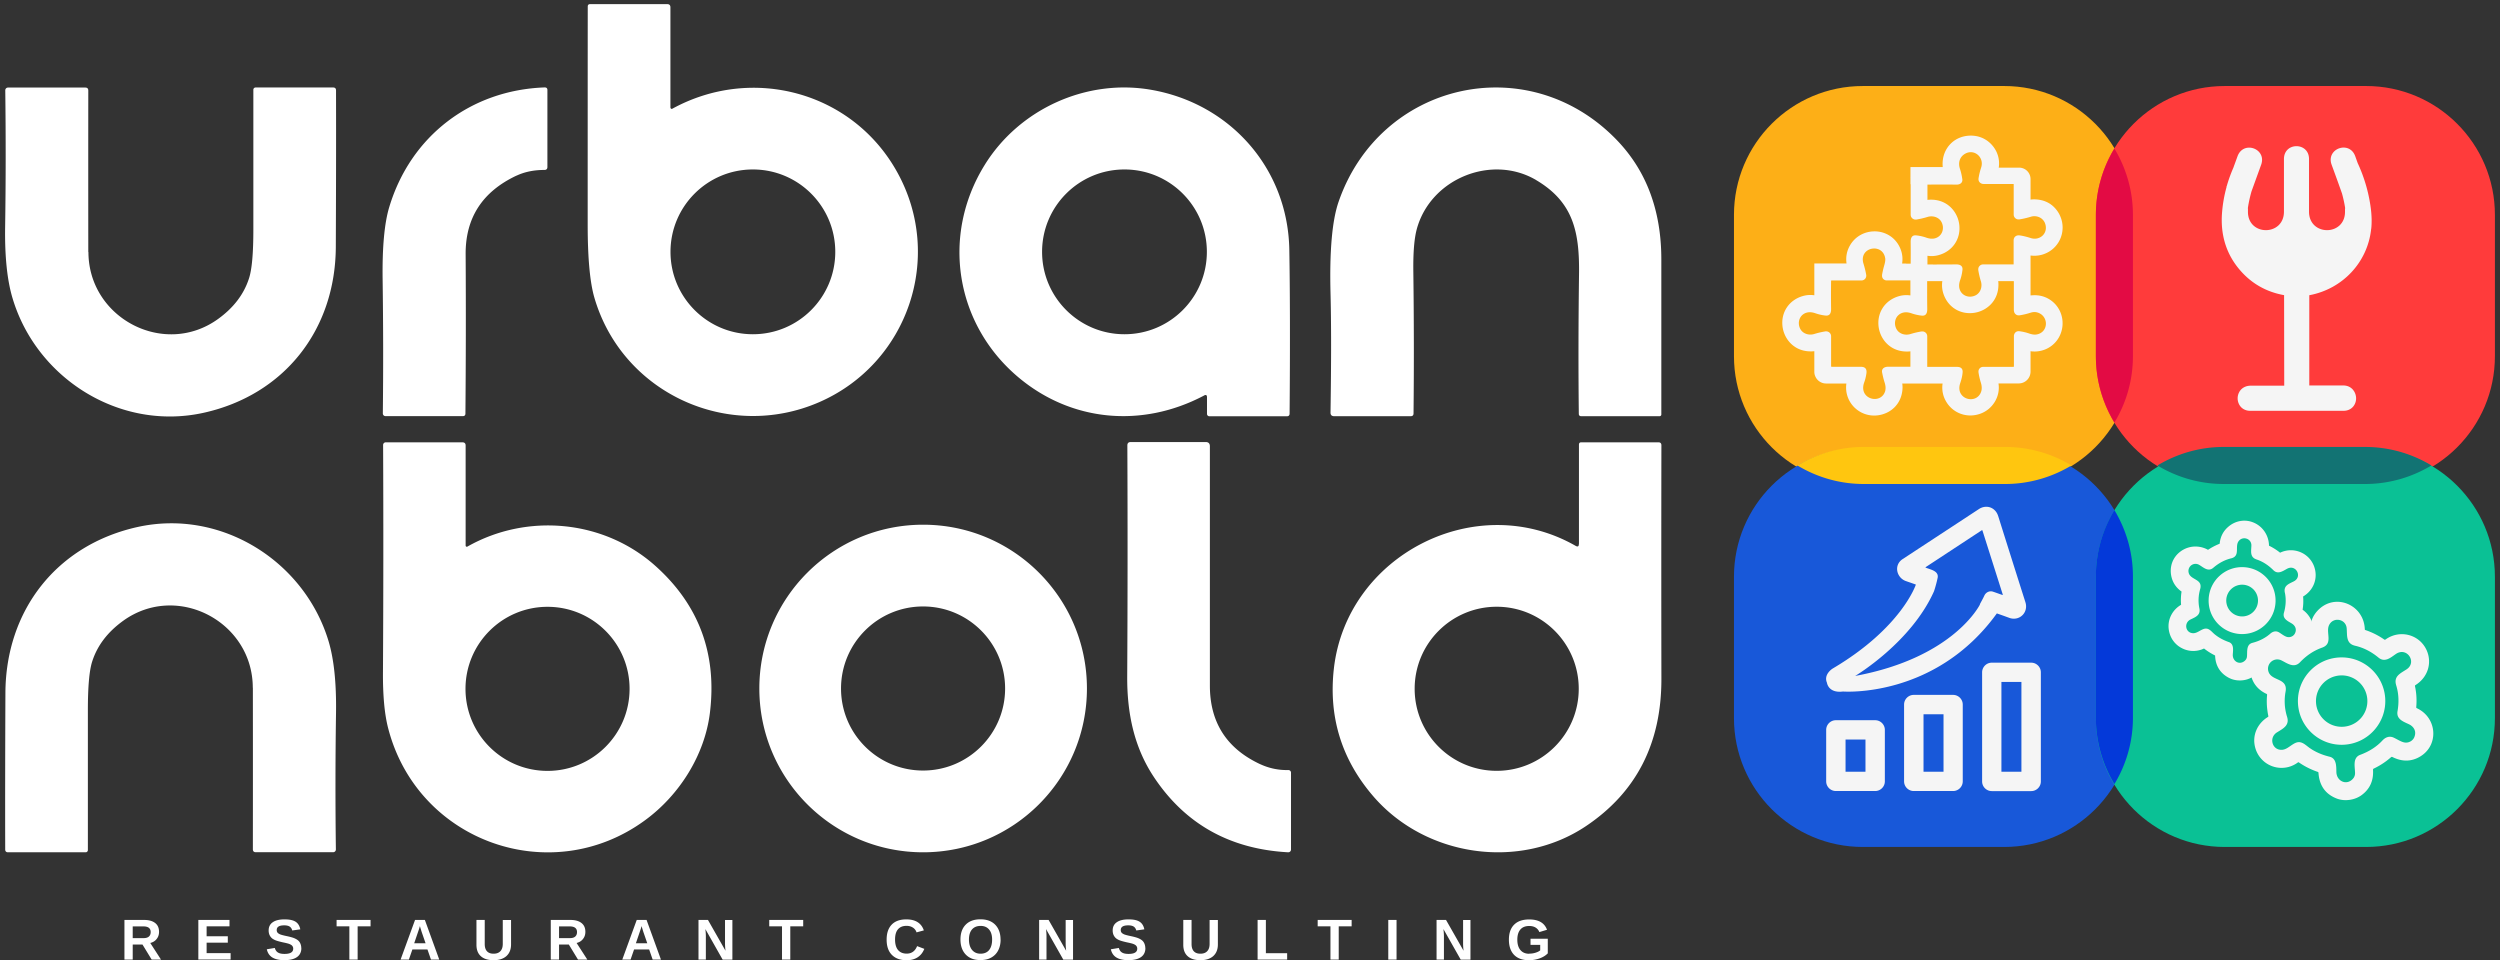
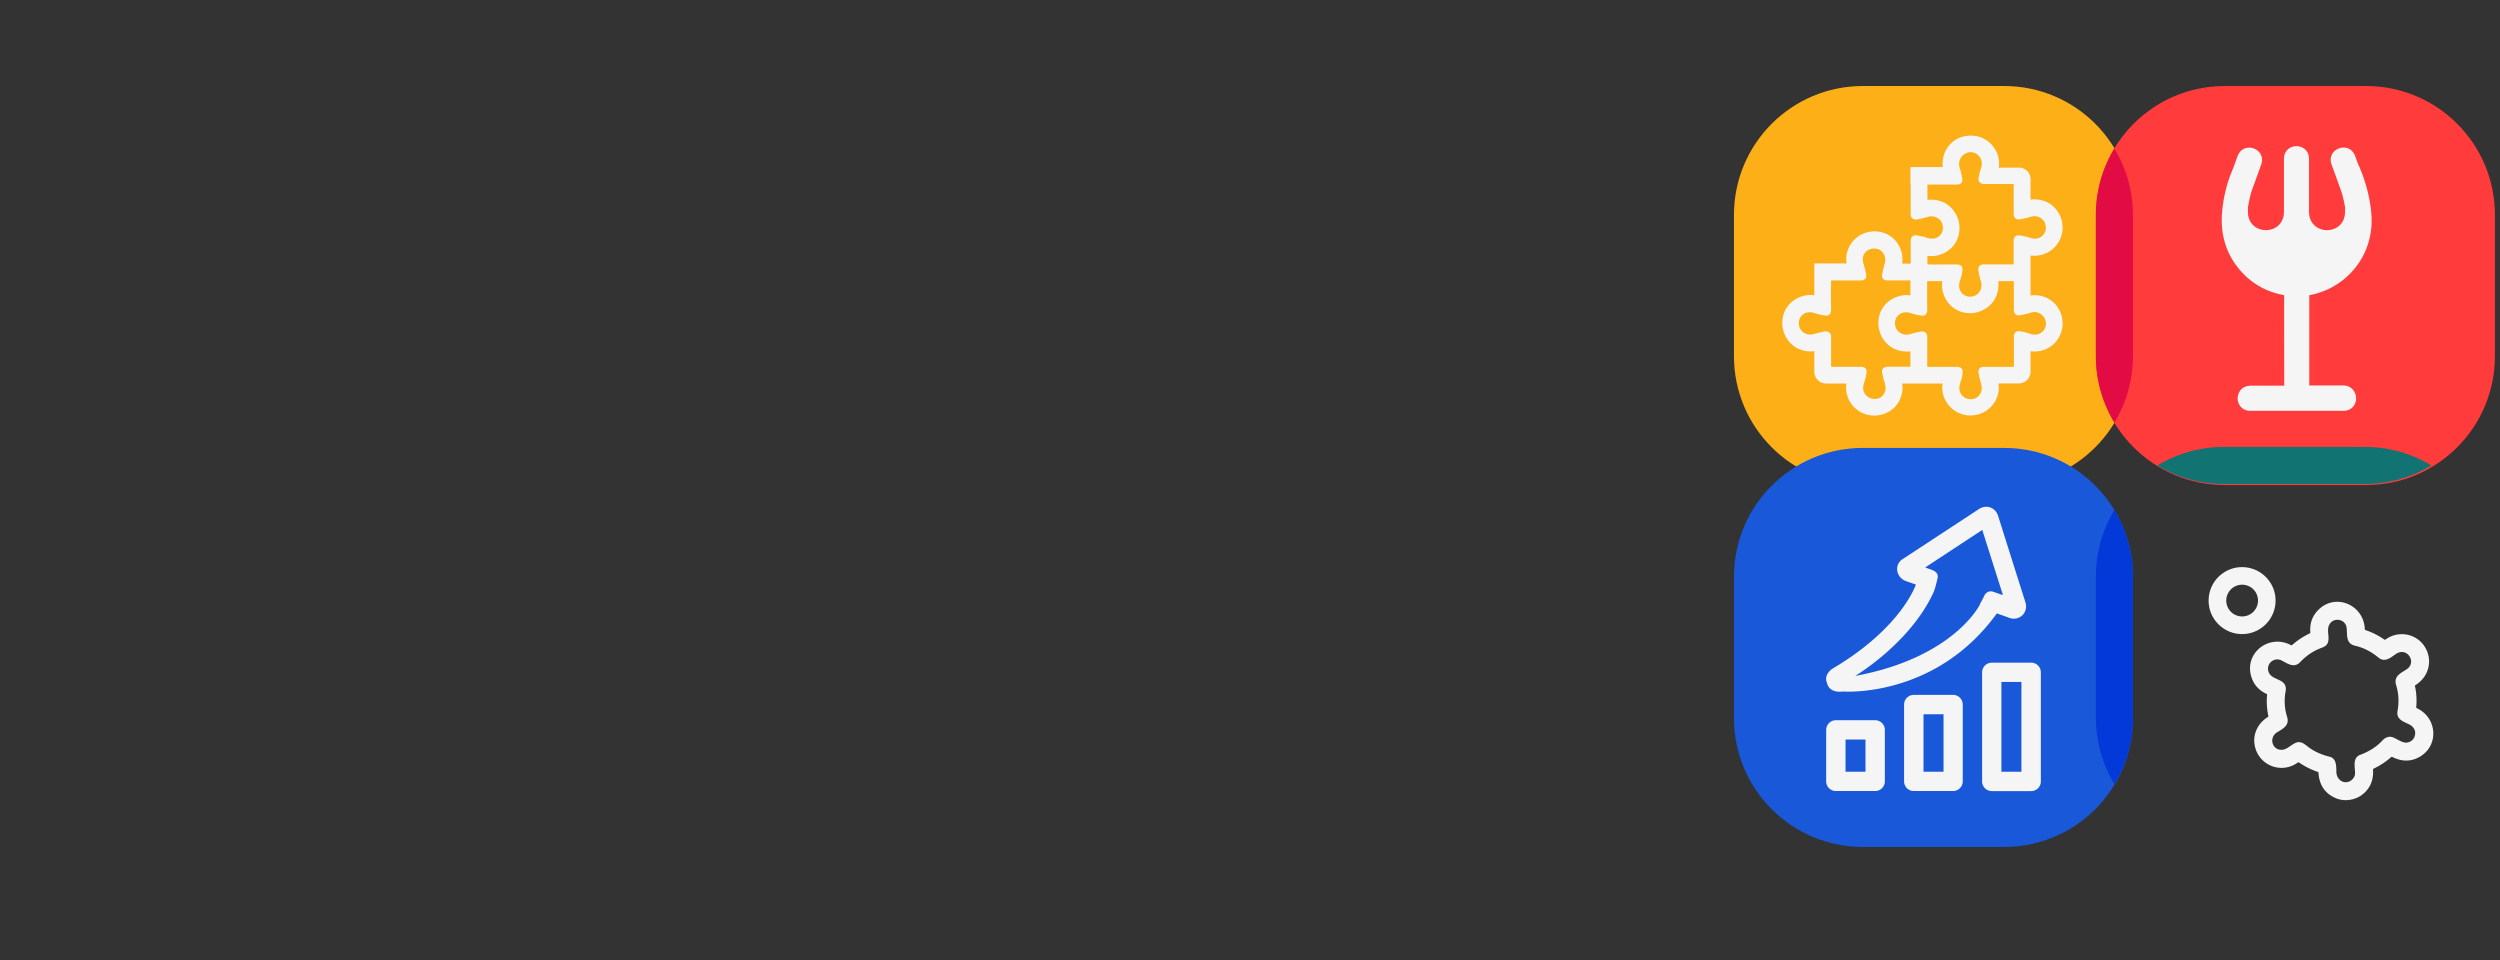
<svg xmlns="http://www.w3.org/2000/svg" width="440" height="169" fill="none">
  <rect width="100%" height="100%" fill="#333333" stroke="none" />
-   <path fill="#fff" d="m26.693 168.889-1.618-2.656h-1.717v2.656h-1.457v-6.979h3.483c.828 0 1.47.186 1.927.544.457.358.68.877.68 1.544 0 .494-.137.914-.42 1.26-.273.358-.655.592-1.125.704l1.89 2.927h-1.643Zm-.173-4.842c0-.667-.432-1-1.284-1h-1.878v2.062h1.915c.407 0 .716-.086.926-.271.21-.186.321-.445.321-.779v-.012ZM34.907 168.889v-6.979h5.484v1.124h-4.027v1.754h3.73v1.124h-3.73v1.84h4.225v1.124h-5.694l.012.013ZM53.038 166.876c0 .679-.26 1.21-.765 1.568-.507.358-1.248.544-2.236.544-.89 0-1.593-.161-2.1-.47-.506-.308-.84-.803-.976-1.445l1.409-.234c.098.37.284.642.555.802.272.173.667.247 1.149.247 1.025 0 1.532-.308 1.532-.926a.75.75 0 0 0-.173-.494c-.112-.136-.285-.235-.494-.321-.21-.087-.618-.185-1.223-.309-.519-.123-.89-.222-1.087-.296a2.884 2.884 0 0 1-.556-.26 1.518 1.518 0 0 1-.42-.37 1.756 1.756 0 0 1-.272-.494 2.09 2.09 0 0 1-.098-.655c0-.63.234-1.112.716-1.445.47-.334 1.161-.506 2.063-.506.901 0 1.519.135 1.951.407.432.272.717.717.84 1.346l-1.42.198c-.075-.296-.223-.531-.445-.679-.222-.148-.544-.223-.963-.223-.89 0-1.322.272-1.322.828 0 .185.05.333.136.445.086.111.235.21.42.296s.556.185 1.124.309c.667.136 1.148.272 1.432.395.285.124.52.259.692.42.173.161.297.358.383.581.087.222.136.481.136.765l.012-.024ZM62.945 163.034v5.855h-1.458v-5.855H59.24v-1.124h5.978v1.124h-2.272ZM75.852 168.889l-.618-1.779h-2.656l-.617 1.779h-1.458l2.545-6.979h1.729l2.532 6.979h-1.458Zm-1.952-5.904-.025.111c-.037.124-.074.259-.123.408-.05.148-.334.988-.852 2.507h2l-.691-2.001-.21-.679-.099-.346ZM86.832 168.988c-.963 0-1.692-.235-2.21-.704-.52-.47-.766-1.137-.766-2.014v-4.36h1.457v4.249c0 .556.136.976.395 1.26.26.284.642.432 1.161.432s.927-.148 1.198-.444c.284-.297.42-.729.42-1.285v-4.199h1.458v4.286c0 .889-.272 1.568-.816 2.062-.543.482-1.309.729-2.31.729l.013-.012ZM101.728 168.889l-1.618-2.656h-1.717v2.656h-1.457v-6.979h3.483c.827 0 1.469.186 1.926.544.457.358.68.877.68 1.544 0 .494-.136.914-.42 1.26-.272.358-.655.592-1.124.704l1.89 2.927h-1.643Zm-.173-4.842c0-.667-.432-1-1.285-1h-1.877v2.062h1.914c.408 0 .717-.086.927-.271.21-.186.321-.445.321-.779v-.012ZM114.869 168.889l-.617-1.779h-2.656l-.618 1.779h-1.457l2.544-6.979h1.73l2.532 6.979h-1.458Zm-1.951-5.904-.025.111c-.037.124-.074.259-.124.408-.049.148-.333.988-.852 2.507h2.001l-.692-2.001-.21-.679-.098-.346ZM127.183 168.889l-3.038-5.373c.062.519.086.939.086 1.26v4.113h-1.296v-6.979h1.667l3.088 5.423a10.972 10.972 0 0 1-.087-1.359v-4.051h1.297v6.978h-1.717v-.012ZM139.09 163.034v5.855h-1.457v-5.855h-2.248v-1.124h5.978v1.124H139.09ZM159.569 167.839c.877 0 1.494-.445 1.84-1.322l1.272.482c-.271.679-.679 1.173-1.21 1.507-.531.333-1.161.494-1.902.494-1.124 0-1.989-.321-2.606-.951-.618-.63-.914-1.519-.914-2.668 0-1.149.296-2.026.889-2.643.593-.618 1.445-.926 2.569-.926.815 0 1.482.16 2.001.494.519.333.877.815 1.087 1.445l-1.285.346a1.54 1.54 0 0 0-.642-.84c-.321-.21-.691-.309-1.124-.309-.654 0-1.161.21-1.507.617-.345.408-.506 1.013-.506 1.804 0 .79.173 1.42.531 1.84.358.42.865.63 1.519.63h-.012ZM176.107 165.369c0 .728-.148 1.371-.432 1.914a2.962 2.962 0 0 1-1.235 1.26c-.532.296-1.162.432-1.878.432-1.099 0-1.951-.321-2.581-.963-.618-.642-.939-1.532-.939-2.656s.309-1.988.926-2.618c.618-.63 1.482-.939 2.594-.939 1.112 0 1.976.321 2.594.951.617.63.939 1.507.939 2.606l.012.013Zm-1.495 0c0-.754-.172-1.347-.531-1.767-.358-.432-.852-.642-1.494-.642s-1.161.21-1.519.63c-.359.42-.532 1.013-.532 1.779s.186 1.371.544 1.815c.37.445.865.667 1.494.667.63 0 1.161-.21 1.507-.642.346-.432.531-1.037.531-1.828v-.012ZM187.137 168.889l-3.038-5.373c.061.519.086.939.086 1.26v4.113h-1.297v-6.979h1.668l3.087 5.423a11.155 11.155 0 0 1-.086-1.359v-4.051h1.297v6.978h-1.717v-.012ZM201.588 166.876c0 .679-.259 1.21-.766 1.568-.506.358-1.247.544-2.235.544-.89 0-1.594-.161-2.1-.47-.506-.308-.84-.803-.976-1.445l1.408-.234c.099.37.284.642.556.802.272.173.667.247 1.149.247 1.025 0 1.531-.308 1.531-.926a.747.747 0 0 0-.173-.494c-.111-.136-.284-.235-.494-.321-.21-.087-.617-.185-1.222-.309-.519-.123-.89-.222-1.087-.296a2.868 2.868 0 0 1-.556-.26 1.509 1.509 0 0 1-.42-.37 1.77 1.77 0 0 1-.272-.494 2.084 2.084 0 0 1-.099-.655c0-.63.235-1.112.717-1.445.469-.334 1.161-.506 2.062-.506.902 0 1.52.135 1.952.407.432.272.716.717.84 1.346l-1.421.198c-.074-.296-.222-.531-.444-.679-.223-.148-.544-.223-.964-.223-.889 0-1.321.272-1.321.828 0 .185.049.333.136.445.086.111.234.21.42.296.185.086.555.185 1.124.309.667.136 1.148.272 1.432.395.284.124.519.259.692.42.173.161.296.358.383.581.086.222.136.481.136.765l.012-.024ZM211.234 168.988c-.963 0-1.692-.235-2.21-.704-.519-.47-.766-1.137-.766-2.014v-4.36h1.457v4.249c0 .556.136.976.396 1.26.259.284.642.432 1.161.432.518 0 .926-.148 1.198-.444.284-.297.42-.729.42-1.285v-4.199h1.457v4.286c0 .889-.272 1.568-.815 2.062-.544.482-1.309.729-2.31.729l.012-.012ZM221.338 168.889v-6.979h1.457v5.855h3.743v1.124h-5.2ZM235.616 163.034v5.855h-1.457v-5.855h-2.248v-1.124h5.978v1.124h-2.273ZM244.336 168.889v-6.979h1.457v6.979h-1.457ZM257.083 168.889l-3.039-5.373c.062.519.087.939.087 1.26v4.113h-1.297v-6.979h1.667l3.088 5.423a10.958 10.958 0 0 1-.086-1.359v-4.051h1.297v6.978h-1.717v-.012ZM269.15 167.839a3.56 3.56 0 0 0 1.099-.161c.358-.111.63-.247.828-.42v-.963h-1.705v-1.075h3.039v2.57c-.371.382-.853.679-1.446.889-.592.21-1.21.321-1.865.321-1.136 0-2.013-.321-2.618-.939-.605-.63-.914-1.519-.914-2.68 0-1.161.309-2.026.926-2.643.618-.618 1.495-.914 2.656-.914 1.642 0 2.68.605 3.125 1.816l-1.347.407a1.619 1.619 0 0 0-.679-.803c-.309-.185-.679-.271-1.099-.271-.692 0-1.211.21-1.569.629-.358.42-.531 1.013-.531 1.791 0 .779.185 1.396.556 1.828.37.433.889.643 1.556.643l-.012-.025ZM118.019 18.968c0 .112.087.198.198.198.037 0 .074 0 .098-.025 14.069-7.72 31.706-3.013 39.562 11.104 8.362 15.007 1.89 33.744-13.698 40.537-15.995 6.966-34.707-1.58-39.586-18.453-.766-2.668-1.161-6.941-1.161-12.808 0-12.957 0-25.74.012-38.363 0-.297.149-.433.433-.433h13.537c.383 0 .58.186.58.569v17.674h.025Zm28.989 25.358c0-8.016-6.497-14.5-14.501-14.5-8.016 0-14.5 6.496-14.5 14.5 0 8.003 6.496 14.5 14.5 14.5 8.016 0 14.501-6.497 14.501-14.5ZM15.565 44.363c.012 11.635 13.34 18.626 22.825 11.77 2.717-1.963 4.533-4.335 5.434-7.139.52-1.593.766-4.458.766-8.571V15.794a.39.39 0 0 1 .395-.395h13.649c.346 0 .506.173.506.506.025 9.214 0 18.404-.037 27.569-.074 14.562-9.041 26.011-23.245 29.173C21.172 75.908 6.449 66.67 2.213 52.502 1.262 49.34.83 45.166.903 39.978c.124-8.04.124-16.069.025-24.085 0-.26.21-.482.47-.482h13.61c.359 0 .532.173.532.531-.012 9.24-.012 18.713 0 28.433l.025-.012ZM90.895 30.912c-6.002 2.828-8.979 7.436-8.942 13.834.062 9.634.037 18.971-.037 28.037 0 .309-.16.457-.47.457H67.849a.47.47 0 0 1-.47-.47c.087-7.731.075-15.599-.037-23.603-.074-5.644.31-9.893 1.174-12.746 3.767-12.475 14.327-20.565 27.346-21.035.32 0 .481.149.481.458V29.38c0 .358-.172.53-.53.53-1.841 0-3.471.334-4.892 1.001h-.025ZM211.926 69.609c-11.03 5.83-23.505 4.558-32.756-3.26-11.03-9.326-13.562-24.877-5.867-37.314 6.102-9.869 17.91-15.192 29.236-13.24 13.932 2.395 24.134 13.82 24.381 28.16.124 7.337.149 16.946.05 28.828 0 .321-.161.482-.482.482h-13.636a.417.417 0 0 1-.42-.42V69.93c0-.395-.173-.506-.518-.321h.012Zm.482-25.283c0-8.016-6.497-14.5-14.501-14.5-8.016 0-14.5 6.496-14.5 14.5 0 8.003 6.497 14.5 14.5 14.5 8.016 0 14.501-6.497 14.501-14.5ZM270.385 31.703c-7.843-4.632-18.626-.272-21.035 8.633-.444 1.655-.642 4.1-.605 7.361.111 8.486.124 16.835.037 25.061 0 .334-.173.494-.506.494h-13.463c-.432 0-.655-.222-.642-.654.136-8.819.136-15.822 0-21.035-.186-7.41.284-12.758 1.42-16.044 7.263-21.034 33.225-27.037 48.85-10.992 5.298 5.434 7.941 12.462 7.954 21.083v27.346a.3.3 0 0 1-.297.296h-13.796c-.284 0-.432-.148-.432-.432-.087-7.83-.074-15.982.037-24.443.111-7.51-.964-12.784-7.535-16.674h.013ZM44.491 121.04c-.012-11.635-13.34-18.626-22.825-11.771-2.717 1.964-4.533 4.335-5.435 7.139-.518 1.593-.765 4.459-.765 8.572v24.628a.39.39 0 0 1-.396.396H1.422c-.346 0-.506-.173-.506-.507-.025-9.214 0-18.403.037-27.568.074-14.562 9.04-26.012 23.245-29.174 14.686-3.26 29.408 5.978 33.645 20.145.939 3.162 1.371 7.337 1.297 12.525a869.965 869.965 0 0 0-.025 24.085.48.48 0 0 1-.47.481h-13.61c-.358 0-.531-.173-.531-.531.012-9.239.012-18.712 0-28.433l-.013.013ZM81.953 96.016c0 .111.086.21.197.21.037 0 .075 0 .111-.025 10.573-5.99 24.073-4.68 33.102 3.41 7.67 6.867 10.869 15.512 9.572 25.925-.914 7.287-5.286 14.352-11.4 18.823-16.55 12.141-40.055 3.817-45.218-16.193-.642-2.47-.951-5.817-.914-10.016.074-13.439.086-26.716.025-39.834 0-.259.21-.469.469-.469h13.475c.383 0 .58.185.58.568v17.601Zm28.852 25.221c0-7.966-6.459-14.438-14.438-14.438-7.967 0-14.439 6.459-14.439 14.438 0 7.979 6.46 14.439 14.439 14.439 7.966 0 14.438-6.46 14.438-14.439ZM221.844 134.515a11.024 11.024 0 0 0 4.904 1.013c.259 0 .469.197.469.457v13.537a.48.48 0 0 1-.469.482h-.025c-10.239-.556-18.107-4.953-23.603-13.192-3.533-5.286-4.768-11.301-4.731-17.786.074-12.944.086-26.493.025-40.623 0-.408.197-.605.605-.605h13.166c.507 0 .754.247.754.753v42.118c0 6.485 2.964 11.104 8.918 13.858l-.013-.012ZM277.895 95.732V78.267c0-.284.135-.42.42-.42h13.561c.358 0 .531.173.531.531-.024 13.821-.024 27.531 0 41.118.013 11.326-4.409 19.96-13.277 25.901-11.709 7.843-28.272 5.409-37.462-5.287-5.57-6.484-7.868-13.969-6.904-22.455 2.272-19.922 24.974-31.619 42.538-21.59.395.223.58.112.58-.346l.013.013Zm-.037 25.493c0-7.967-6.46-14.439-14.439-14.439-7.967 0-14.439 6.46-14.439 14.439s6.46 14.439 14.439 14.439c7.966 0 14.439-6.46 14.439-14.439ZM191.3 121.176c0 15.921-12.908 28.828-28.828 28.828-15.921 0-28.828-12.907-28.828-28.828s12.907-28.828 28.828-28.828c15.92 0 28.828 12.907 28.828 28.828Zm-14.402 0c0-7.967-6.46-14.439-14.439-14.439-7.966 0-14.438 6.46-14.438 14.439s6.459 14.438 14.438 14.438c7.967 0 14.439-6.459 14.439-14.438Z" />
  <path fill="#FDAF17" d="M352.731 15.14h-24.875c-12.524 0-22.677 10.152-22.677 22.676v24.876c0 12.524 10.153 22.677 22.677 22.677h24.875c12.525 0 22.677-10.153 22.677-22.677V37.816c0-12.524-10.152-22.677-22.677-22.677Z" />
  <path fill="#1858D9" d="M352.731 78.835h-24.875c-12.524 0-22.677 10.153-22.677 22.677v24.876c0 12.524 10.153 22.677 22.677 22.677h24.875c12.525 0 22.677-10.153 22.677-22.677v-24.876c0-12.524-10.152-22.677-22.677-22.677Z" />
  <path fill="#FF3B3B" d="M416.427 15.14h-24.876c-12.524 0-22.677 10.152-22.677 22.676v24.876c0 12.524 10.153 22.677 22.677 22.677h24.876c12.524 0 22.677-10.153 22.677-22.677V37.816c0-12.524-10.153-22.677-22.677-22.677Z" />
-   <path fill="#0AC195" d="M416.427 78.835h-24.876c-12.524 0-22.677 10.153-22.677 22.677v24.876c0 12.524 10.153 22.677 22.677 22.677h24.876c12.524 0 22.677-10.153 22.677-22.677v-24.876c0-12.524-10.153-22.677-22.677-22.677Z" />
  <path fill="#E30B44" d="M368.874 62.692c0 4.274 1.21 8.263 3.261 11.672a22.477 22.477 0 0 0 3.261-11.672V37.817c0-4.274-1.211-8.264-3.261-11.672a22.467 22.467 0 0 0-3.261 11.672v24.875Z" />
  <path fill="#0439D9" d="M368.874 126.326c0 4.274 1.21 8.263 3.261 11.672a22.475 22.475 0 0 0 3.261-11.672v-24.875c0-4.274-1.211-8.263-3.261-11.672a22.467 22.467 0 0 0-3.261 11.672v24.875Z" />
  <path fill="#127373" d="M391.379 78.662c-4.274 0-8.263 1.21-11.672 3.261a22.47 22.47 0 0 0 11.672 3.26h24.876c4.273 0 8.263-1.21 11.672-3.26a22.471 22.471 0 0 0-11.672-3.26h-24.876Z" />
-   <path fill="#FFC60F" d="M328.028 78.662c-4.273 0-8.263 1.21-11.672 3.261a22.472 22.472 0 0 0 11.672 3.26h24.876c4.274 0 8.263-1.21 11.672-3.26a22.468 22.468 0 0 0-11.672-3.26h-24.876Z" />
  <path fill="#F5F5F5" d="M343.307 25.305c-1.013 1.025-1.507 2.433-1.395 3.977 0 0 0 .086.012.123h-5.682v1.791h-.049l.049.05v1.185h.037v5.36c0 .47.383.853.853.853h.135a14.64 14.64 0 0 0 2.001-.47c.951-.283 2.014.075 2.446.927.605 1.198.037 2.618-1.309 2.878-.408.074-.865.025-1.359-.148a7.994 7.994 0 0 0-1.816-.408c-.778-.074-.963.531-.951 1.161.013 1.235.013 2.52 0 3.817h-.79v-.025h-.716c.185-1.173-.05-2.31-.68-3.347-.889-1.458-2.47-2.322-4.199-2.31-1.791.012-3.385.926-4.274 2.433-.58.988-.79 2.05-.63 3.212h-5.669v5.607a4.687 4.687 0 0 0-1.989.124c-2.519.704-3.989 2.989-3.581 5.558.333 2.1 2.099 4.31 5.187 4.187.136 0 .26-.013.383-.037v3.619c0 1.136.926 2.075 2.063 2.075h3.582a4.9 4.9 0 0 0 1.581 4.372c1.309 1.174 3.112 1.569 4.829 1.038 2.1-.643 3.434-2.446 3.471-4.694 0-.247-.013-.482-.05-.716h7.102a4.756 4.756 0 0 0 .26 2.433c.988 2.532 3.693 3.792 6.286 2.915 2.273-.766 3.656-3.088 3.286-5.36h3.569a2.08 2.08 0 0 0 2.075-2.076v-3.594a4.932 4.932 0 0 0 3.274-.667c1.383-.827 2.26-2.31 2.359-3.952.098-1.668-.618-3.249-1.915-4.237-1-.766-2.198-1.099-3.532-.976-.062 0-.124 0-.186.025v-7.04a5.001 5.001 0 0 0 3.582-.89 4.912 4.912 0 0 0 2.014-3.347c.024-.222.049-.444.049-.667a5.066 5.066 0 0 0-1.136-3.199c-.914-1.136-2.186-1.729-3.767-1.778-.26 0-.507 0-.742.05v-3.62a2.013 2.013 0 0 0-2.013-2.013h-3.582a4.799 4.799 0 0 0-.753-3.409c-.852-1.284-2.211-2.1-3.743-2.21-1.519-.112-2.964.394-3.964 1.407l-.013.013Zm-11.486 43.44c-.692 2.593-4.78 1.543-3.731-1.409a7.86 7.86 0 0 0 .396-1.593c.123-.803-.21-1.198-1.013-1.186h-5.089c-.074 0-.111-.037-.111-.111v-5.274a.854.854 0 0 0-.852-.852h-.136c-.667.11-1.334.26-2.001.47-.951.283-2.013-.075-2.446-.927-.605-1.198-.037-2.619 1.31-2.878.407-.074.864-.025 1.358.148.606.21 1.211.346 1.816.408.778.074.963-.531.951-1.161a163.504 163.504 0 0 1 0-4.953c0-.037.025-.062.062-.062h5.261c.569 0 .951-.482.853-1.025a16.673 16.673 0 0 0-.47-1.915c-.914-2.94 3.372-3.767 3.817-.975.049.296-.012.728-.185 1.309-.124.432-.235.901-.334 1.408-.099.482-.025.89.432 1.111.099.05.21.075.334.075h4.187v2.643a4.687 4.687 0 0 0-1.989.123c-2.519.704-3.989 2.99-3.581 5.558.333 2.1 2.099 4.311 5.187 4.188.136 0 .259-.013.383-.038v2.718h-3.903c-.642 0-1.21.309-1.075 1.013.124.642.272 1.235.445 1.778.173.544.21 1.013.111 1.396l.013.012Zm22.64-14.069c0 .457.37.828.815.828h.136a12.867 12.867 0 0 0 1.976-.47c.457-.148.901-.148 1.309 0 1.902.667 1.84 3.397-.173 3.817-.383.086-.84.037-1.371-.148a8.5 8.5 0 0 0-1.741-.408c-.556-.074-.964.334-.964.877v5.299c0 .05-.049.099-.099.099h-5.323a.814.814 0 0 0-.815.815v.123c.099.642.234 1.26.432 1.878.161.53.185 1.012.074 1.432-.729 2.545-4.693 1.495-3.718-1.383.247-.729.383-1.359.42-1.89.05-.654-.284-.975-1-.975h-5.225v-5.386a.854.854 0 0 0-.852-.852h-.136a14.64 14.64 0 0 0-2.001.47c-.951.284-2.013-.075-2.445-.927-.605-1.198-.037-2.618 1.309-2.878.408-.074.865-.025 1.359.148.605.21 1.21.346 1.815.408.778.074.964-.531.951-1.161a321.491 321.491 0 0 1-.012-4.916h2.668a4.684 4.684 0 0 0 .123 1.989c.704 2.52 2.989 3.99 5.558 3.582 2.1-.334 4.311-2.1 4.188-5.188 0-.136-.013-.26-.037-.383h2.704s.05.013.05.05v5.162l.025-.012Zm-5.756-25.246a11.34 11.34 0 0 0-.482 1.964c-.074.58.346.988.926.988h5.213c.024 0 .049.025.049.05v5.335c0 .47.383.852.852.852h.136a15.404 15.404 0 0 0 2.014-.469c1.049-.334 2.21.198 2.544 1.235.556 1.68-.939 3.038-2.569 2.507-.655-.21-1.285-.37-1.89-.457-.618-.098-1.099.247-1.099.89v4.211h-5.373a.854.854 0 0 0-.852.853v.136c.111.667.259 1.334.469 2 .284.952-.074 2.014-.926 2.446-1.198.605-2.619.037-2.878-1.31-.074-.407-.025-.864.148-1.358a8.02 8.02 0 0 0 .408-1.815c.074-.779-.531-.964-1.161-.952-1.273.013-3.335.025-5.003.013v-1.532c.68.1 1.347.062 1.989-.123 2.52-.704 3.989-2.99 3.582-5.558-.334-2.1-2.1-4.31-5.188-4.187-.136 0-.259.012-.383.037v-2.693h.013c1.655-.025 3.359-.025 5.126 0 .592 0 1.074-.321 1-.939a10.435 10.435 0 0 0-.42-1.852c-.358-1.075-.049-2.137.976-2.68 1.618-.853 3.347.728 2.754 2.47l.025-.062ZM417.65 135.466c.124 1.902-.543 3.397-2.001 4.471-1.223.902-3.014 1.149-4.422.593-1.964-.778-3.026-2.285-3.174-4.508 0-.087-.049-.148-.136-.173a13.313 13.313 0 0 1-3.298-1.655.15.15 0 0 0-.197 0 4.796 4.796 0 0 1-7.485-2.544c-.618-2.137.309-4.286 2.211-5.46.074-.037.098-.099.074-.185-.26-1.285-.334-2.52-.21-3.705 0-.074-.025-.149-.099-.173-1.272-.593-2.124-1.495-2.569-2.693-1.63-4.323 2.903-7.991 6.867-5.891.074.037.149.037.21-.025a13.4 13.4 0 0 1 3.088-2.038.192.192 0 0 0 .111-.185c-.123-1.52.309-2.792 1.285-3.829 3.038-3.236 8.164-1.05 8.3 3.285 0 .074.037.124.099.136 1.21.408 2.309.963 3.322 1.667.074.05.148.05.223 0 2.754-1.976 6.546-.704 7.484 2.557.606 2.137-.321 4.298-2.223 5.472-.062.037-.086.099-.074.173a12.23 12.23 0 0 1 .222 3.705c0 .087.025.148.112.185 3.594 1.668 3.927 6.571.506 8.547-1.519.877-3.125.89-4.817.038-.086-.038-.161-.025-.222.024a13.043 13.043 0 0 1-3.076 2.026c-.074.037-.111.099-.099.173l-.012.012Zm-7.707-25.493c-.692 1.297.778 3.298-1.26 4.014-1.433.507-2.73 1.359-3.878 2.569-1.063 1.112-2.236.186-3.261-.321a1.636 1.636 0 0 0-2.335 1.816c.42 1.914 3.508 1.148 3.051 3.68a9.205 9.205 0 0 0 .272 4.447c.469 1.519-.753 2.075-1.779 2.717-1.531.951-.815 3.273.988 3.063.803-.098 1.495-.864 2.248-1.198 1.063-.481 1.767.371 2.532.902 1.001.692 2.162 1.198 3.484 1.519 1.259.297 1.173 1.742 1.198 2.717.049 1.606 1.803 2.409 2.902 1.174.26-.284.383-.618.383-1.001 0-1.074-.482-2.705.914-3.223 1.593-.593 2.903-1.433 3.915-2.532.519-.556 1.211-.828 1.94-.507.667.297 1.519.902 2.198.89.605 0 1.198-.359 1.445-.914.445-1.001 0-1.878-.939-2.323-.975-.457-2.235-.889-2-2.272.284-1.631.21-3.137-.223-4.545-.506-1.618.704-2.113 1.804-2.829 1.926-1.247.074-4.051-1.878-2.705-.914.63-1.939 1.556-3.063.618-1.272-1.05-2.643-1.742-4.088-2.075-1.643-.371-1.396-1.791-1.495-3.063-.123-1.643-2.297-2.075-3.063-.643l-.012.025Z" />
-   <path fill="#F5F5F5" d="M419.799 122.942c.247 4.236-2.989 7.88-7.225 8.127-4.237.247-7.881-2.989-8.128-7.226-.247-4.236 2.989-7.88 7.226-8.127 4.236-.247 7.88 2.989 8.127 7.226Zm-3.15.185a4.52 4.52 0 0 0-4.779-4.249 4.52 4.52 0 0 0-4.249 4.78 4.52 4.52 0 0 0 4.78 4.249 4.519 4.519 0 0 0 4.248-4.78ZM405.262 107.293a9.572 9.572 0 0 0 .086-2.31c1.618-.951 2.47-2.73 2.137-4.545a4.326 4.326 0 0 0-2.446-3.187 4.364 4.364 0 0 0-3.742.025 10.243 10.243 0 0 0-1.952-1.235c-.024-1.68-.963-3.212-2.458-3.953-1.568-.778-3.396-.53-4.743.655-.877.766-1.371 1.754-1.482 2.952-.741.296-1.42.655-2.05 1.074-1.532-.852-3.36-.765-4.78.247-1.482 1.063-2.1 2.841-1.618 4.657.272 1 .852 1.816 1.741 2.445a9.658 9.658 0 0 0-.086 2.323c-1.618.951-2.47 2.742-2.137 4.545.26 1.433 1.161 2.594 2.47 3.186a4.322 4.322 0 0 0 3.706-.037c.605.482 1.26.89 1.951 1.236.05 1.778.89 3.137 2.446 3.94a4.07 4.07 0 0 0 1.717.444 4.34 4.34 0 0 0 2.359-.568c1.297-.778 2.026-1.939 2.174-3.458a11.166 11.166 0 0 0 2.05-1.075c1.322.741 2.68.803 4.014.198 1.495-.68 2.446-2.051 2.532-3.669.087-1.531-.63-2.976-1.889-3.866v-.024Zm-3.113-2.94c.222 1.099.173 2.26-.173 3.483-.296 1.038.642 1.458 1.346 1.878.68.407.964 1.111.544 1.84-.235.408-.717.63-1.174.58-.518-.049-1.124-.568-1.605-.852-.531-.296-1.075-.148-1.507.235-.852.753-1.915 1.309-3.174 1.63-1.1.297-.853 1.569-.939 2.396a1.078 1.078 0 0 1-.371.742c-.926.852-2.211.111-2.124-1.124.049-.742.235-1.841-.716-2.162-.976-.346-1.828-.815-2.545-1.42-.543-.47-1.013-1.174-1.865-.877-.593.197-1.186.741-1.803.741-1.384.025-1.754-1.791-.519-2.409.828-.407 1.816-.741 1.569-1.939a7.076 7.076 0 0 1 .136-3.409c.531-1.89-1.878-1.544-2.051-3.038a1.25 1.25 0 0 1 1.915-1.21c.753.456 1.568 1.259 2.458.481.963-.828 2.013-1.383 3.149-1.655 1.606-.395.63-2.026 1.26-2.964.692-1.038 2.322-.544 2.285.716-.025.976-.309 2.038.902 2.446 1.074.358 2.062.988 2.964 1.889.79.791 1.643.173 2.384-.234 1.593-.89 2.791 1.395 1.223 2.198-.89.457-1.853.741-1.581 2.013l.012.025Z" />
  <path fill="#F5F5F5" d="M394.849 99.82c-3.248-.136-5.99 2.396-6.126 5.645-.136 3.248 2.396 5.99 5.645 6.126 3.248.136 5.99-2.396 6.126-5.645.136-3.248-2.396-5.99-5.645-6.126Zm-.346 8.671a2.8 2.8 0 0 1-2.68-2.903 2.8 2.8 0 0 1 2.903-2.68 2.79 2.79 0 0 1 2.68 2.903 2.791 2.791 0 0 1-2.903 2.68ZM417.341 40.237c.124-1.185.074-2.532-.136-3.989a27.152 27.152 0 0 0-2.248-7.534c-.148-.408-.284-.803-.432-1.21-1.025-2.854-5.187-1.347-4.162 1.481a389.863 389.863 0 0 1 1.828 5.064c.234.865.432 1.742.568 2.644h-.037v.58c0 4.31-6.336 4.323-6.336-.025v-.568c0 .37 0 .778 0 0v-8.695c0-3.014-4.422-3.014-4.41.012v9.251c0 4.348-6.348 4.336-6.336.025v-.58h-.025c.149-1.026.371-2.038.655-3.026.531-1.458 1.087-3.002 1.692-4.67 1.025-2.828-3.125-4.335-4.162-1.481-.247.691-.494 1.358-.741 2.038a25.35 25.35 0 0 0-1.137 3.15c-.024.073-.049.135-.074.21h.025a24.043 24.043 0 0 0-.803 4.643c-.284 3.977.852 7.411 3.36 10.202 2 2.236 4.545 3.644 7.571 4.188l.025 15.933h-5.892c-.877 0-1.618.395-2.013 1.099a2.304 2.304 0 0 0 0 2.26c.383.68 1.087 1.063 1.902 1.063h16.427c1.458 0 2.223-1.1 2.223-2.187 0-1.099-.79-2.272-2.248-2.272h-5.99V51.959c5.867-1.087 10.301-5.818 10.894-11.71l.012-.012ZM357.486 116.63h-6.929c-.939 0-1.704.766-1.704 1.705v19.194c0 .938.765 1.704 1.704 1.704h6.929c.939 0 1.705-.766 1.705-1.704v-19.194c0-.939-.766-1.705-1.705-1.705Zm-5.237 19.194v-15.809h3.52v15.809h-3.52ZM343.739 122.3h-6.916c-.939 0-1.705.765-1.705 1.704v13.512c0 .939.766 1.705 1.705 1.705h6.916c.939 0 1.705-.766 1.705-1.705v-13.512c0-.939-.766-1.704-1.705-1.704Zm-1.679 3.409v10.115h-3.521v-10.115h3.521ZM330.029 126.758h-6.916c-.939 0-1.705.766-1.705 1.705v9.053c0 .939.766 1.705 1.705 1.705h6.916c.939 0 1.705-.766 1.705-1.705v-9.053c0-.939-.766-1.705-1.705-1.705Zm-1.704 3.397v5.669h-3.508v-5.669h3.508ZM351.669 90.804c-.222-.717-.728-1.26-1.383-1.495-.642-.222-1.359-.123-1.976.272l-13.463 8.831c-.692.457-1.038 1.198-.939 1.989a2.32 2.32 0 0 0 1.556 1.877c.606.21 1.174.408 1.73.605 0 0-2.495 7.609-14.649 14.785 0 0-1.643 1-1.001 2.495 0 0 .223 1.877 2.829 1.544 0 0 16.23 1.26 27.074-13.747.704.247 1.433.506 2.174.778.827.309 1.704.136 2.31-.445.605-.58.815-1.457.543-2.297a4942.888 4942.888 0 0 1-4.805-15.205v.013Zm.741 13.907c-.531-.185-1.074-.383-1.618-.568-.63-.222-1.272.099-1.544.679-.247.532-.531 1.026-.802 1.544h.037s-4.546 9.375-21.973 12.599c0 0 9.844-5.842 13.883-14.921.259-.79.469-1.568.629-2.334.26-1.248-1.333-1.482-2.099-1.803 0 0-.013 0-.025-.025-.012-.025 0-.05.012-.062l9.906-6.509h.013c.024 0 .061 0 .074.037l3.582 11.289c.024.062 0 .087-.075.062v.012Z" />
</svg>